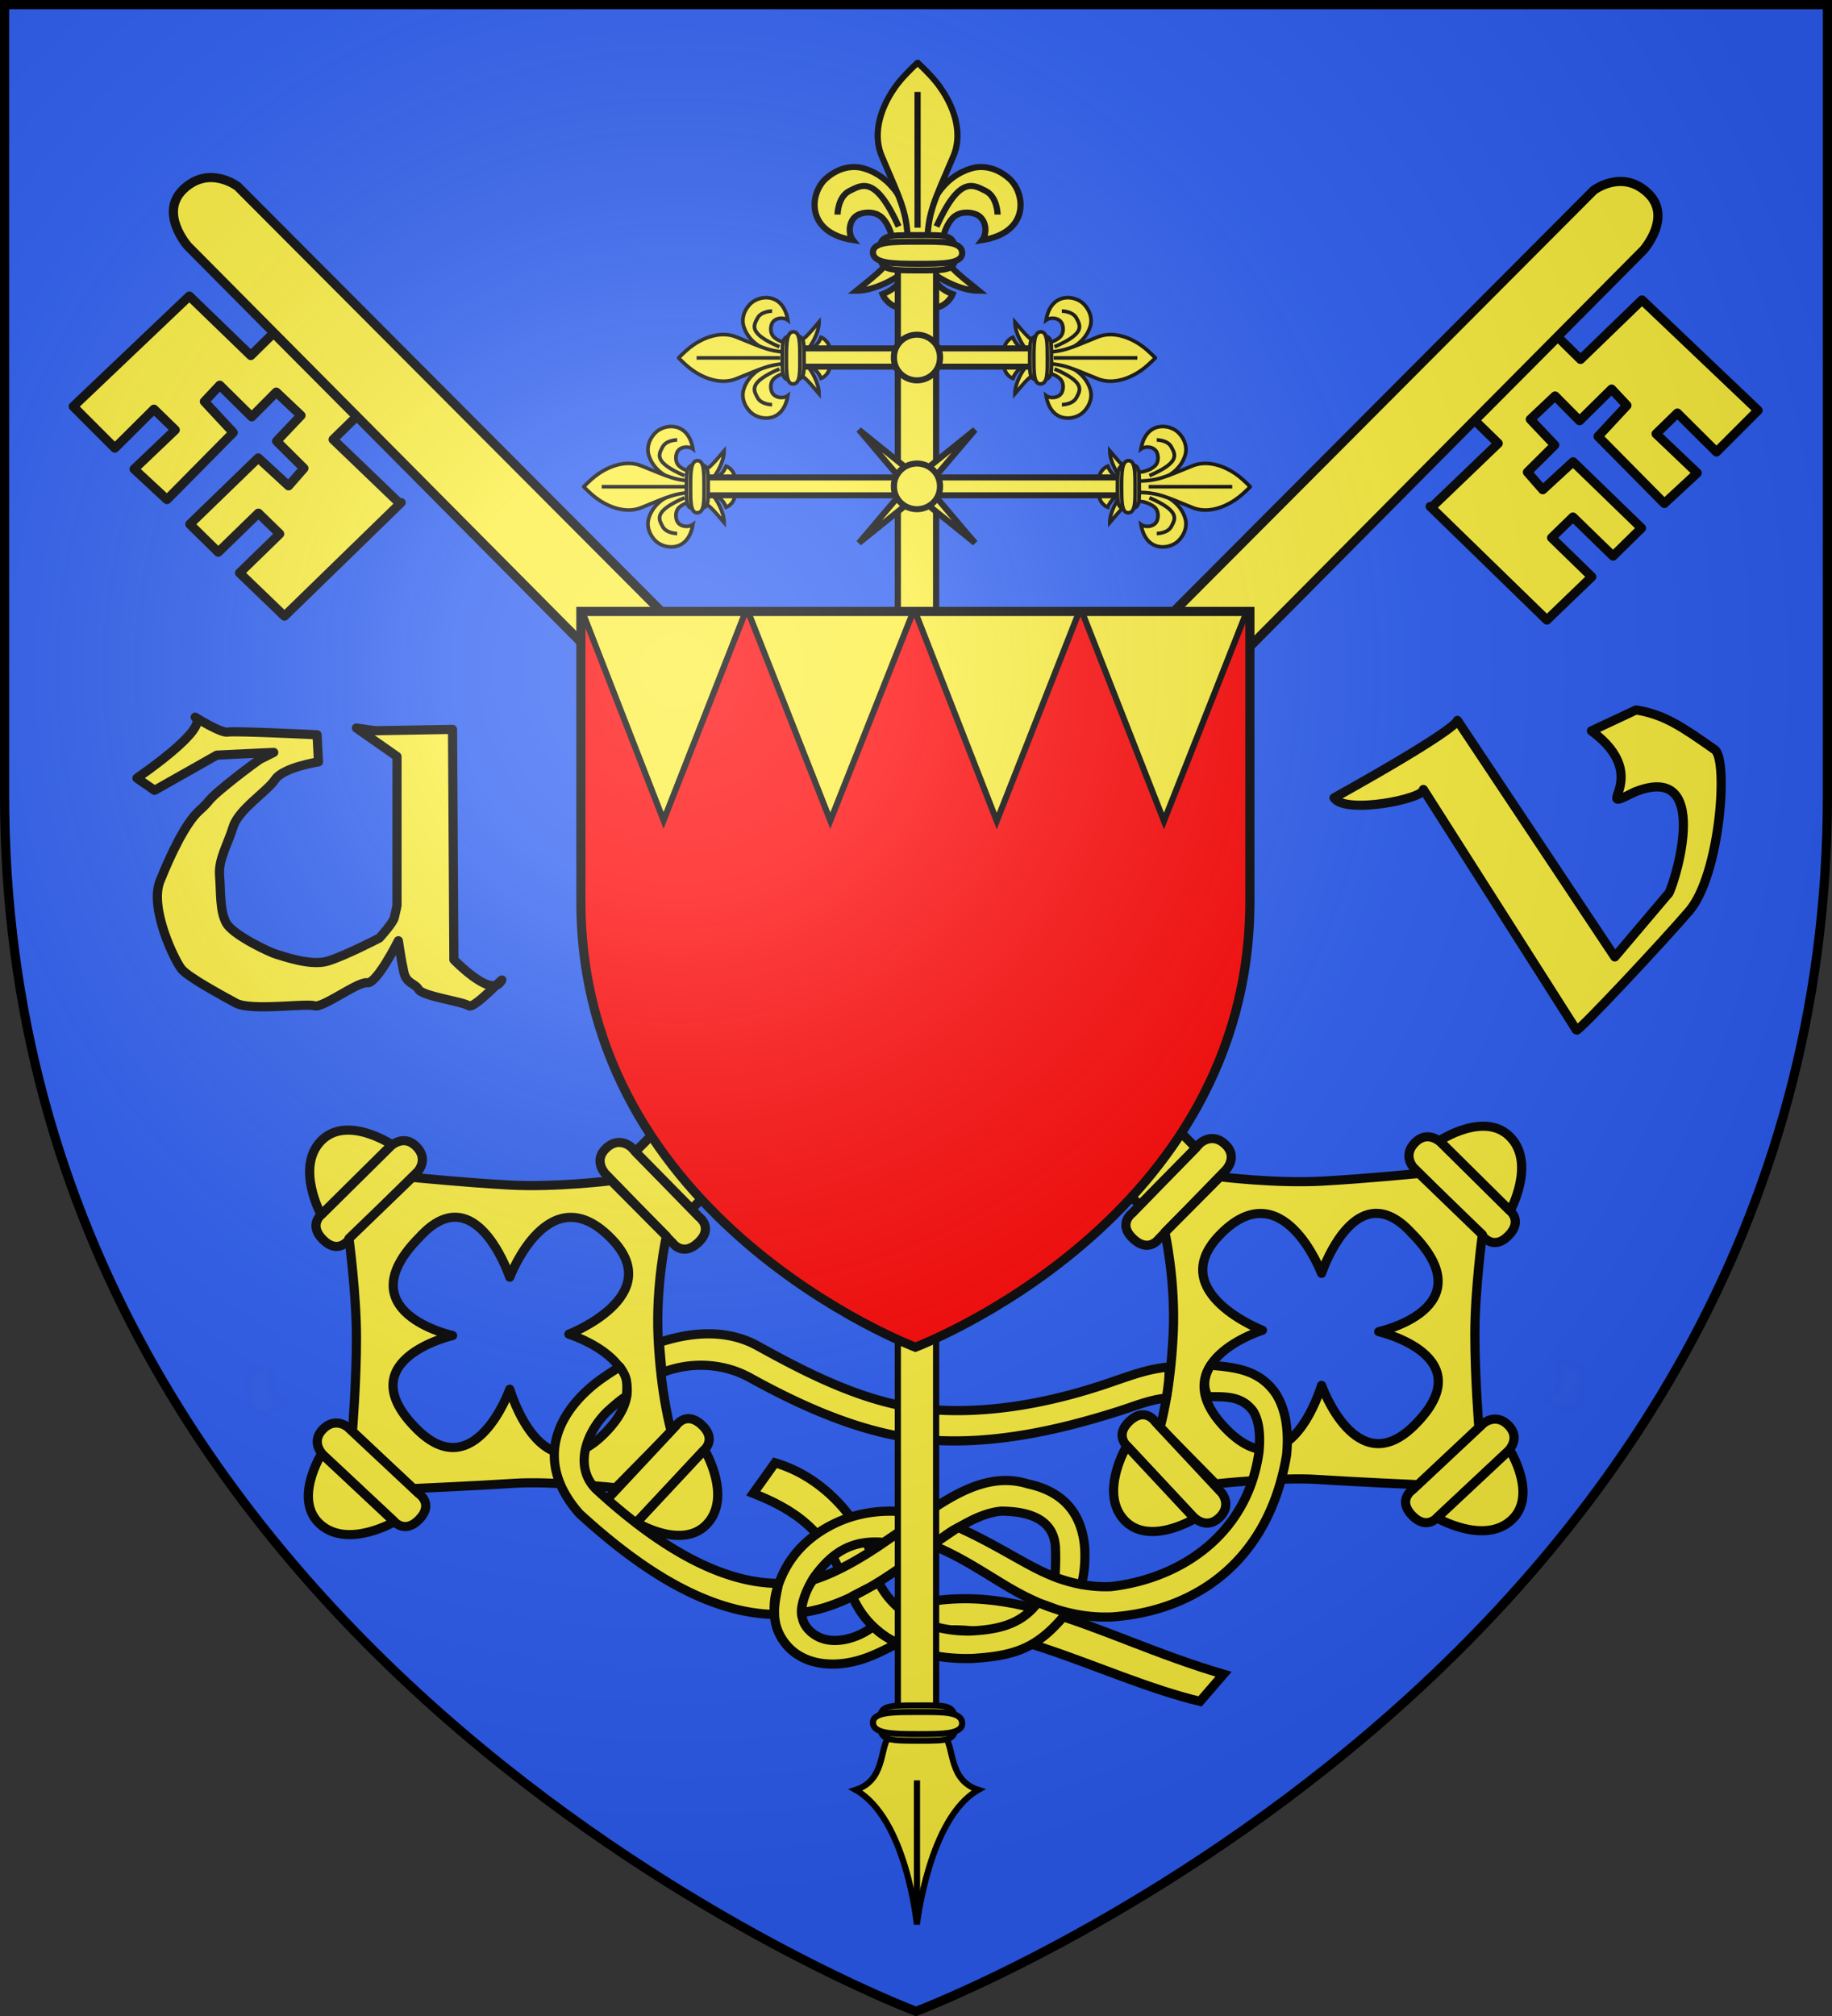
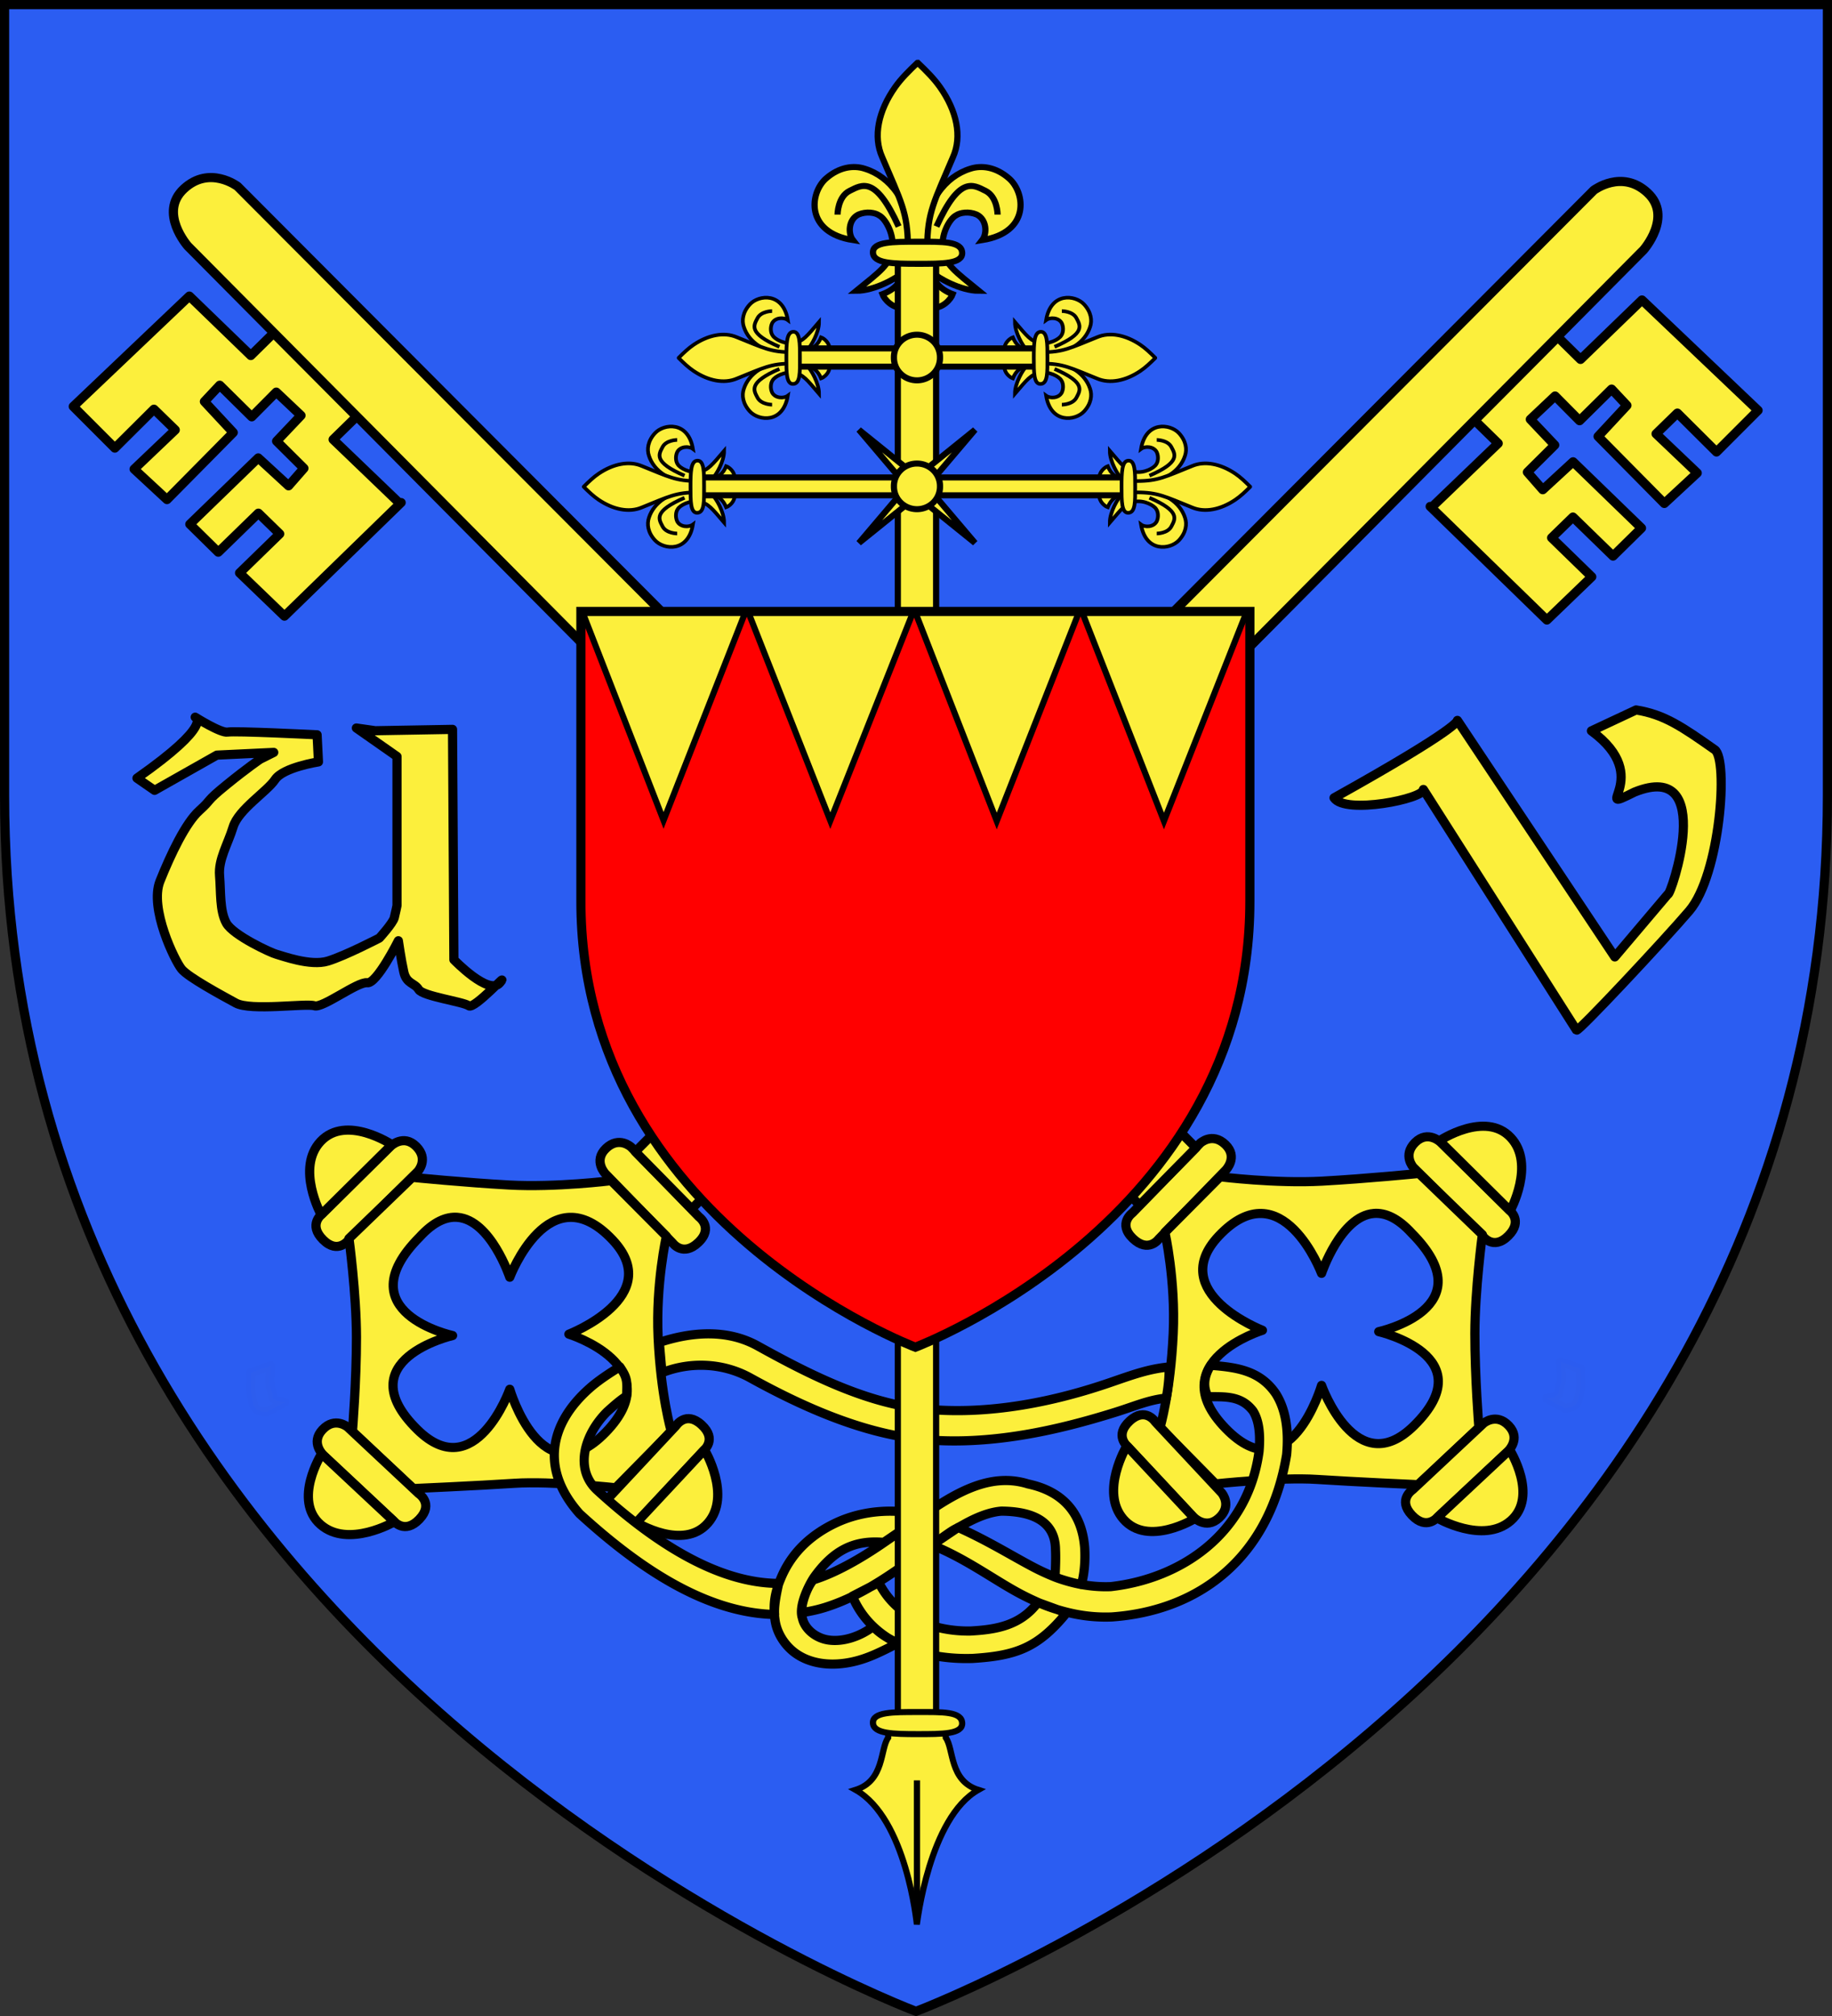
<svg xmlns="http://www.w3.org/2000/svg" xmlns:xlink="http://www.w3.org/1999/xlink" width="599.999" height="660" version="1.0">
  <rect width="100%" height="100%" fill="#333333" stroke="none" />
  <desc>Flag of Canton of Valais (Wallis)</desc>
  <defs>
    <g id="c">
      <path id="b" d="M0 0v1h.5Z" transform="rotate(18 3.157 -.5)" />
      <use xlink:href="#b" width="810" height="540" transform="scale(-1 1)" />
    </g>
    <g id="d">
      <use xlink:href="#c" width="810" height="540" transform="rotate(72)" />
      <use xlink:href="#c" width="810" height="540" transform="rotate(144)" />
    </g>
    <g id="g">
      <path id="f" d="M0 0v1h.5Z" transform="rotate(18 3.157 -.5)" />
      <use xlink:href="#f" width="810" height="540" transform="scale(-1 1)" />
    </g>
    <g id="h">
      <use xlink:href="#g" width="810" height="540" transform="rotate(72)" />
      <use xlink:href="#g" width="810" height="540" transform="rotate(144)" />
    </g>
    <path id="e" d="M2.922 27.673c0-5.952 2.317-9.844 5.579-11.013 1.448-.519 3.307-.273 5.018 1.447 2.119 2.129 2.736 7.993-3.483 9.121.658-.956.619-3.081-.714-3.787-.99-.524-2.113-.253-2.676.123-.823.552-1.729 2.106-1.679 4.108z" />
    <path id="i" d="M2.922 27.673c0-5.952 2.317-9.844 5.579-11.013 1.448-.519 3.307-.273 5.018 1.447 2.119 2.129 2.736 7.993-3.483 9.121.658-.956.619-3.081-.714-3.787-.99-.524-2.113-.253-2.676.123-.823.552-1.729 2.106-1.679 4.108z" />
    <radialGradient xlink:href="#a" id="p" cx="221.445" cy="226.331" r="300" fx="221.445" fy="226.331" gradientTransform="matrix(1.353 0 0 1.349 -77.63 -85.747)" gradientUnits="userSpaceOnUse" />
    <linearGradient id="a">
      <stop offset="0" style="stop-color:white;stop-opacity:.314" />
      <stop offset=".19" style="stop-color:white;stop-opacity:.251" />
      <stop offset=".6" style="stop-color:#6b6b6b;stop-opacity:.125" />
      <stop offset="1" style="stop-color:black;stop-opacity:.125" />
    </linearGradient>
  </defs>
  <g style="display:inline">
    <g style="display:inline;stroke-width:1">
      <path d="M300 658.5s298.5-112.32 298.5-397.772V2.176H1.5v258.552C1.5 546.18 300 658.5 300 658.5" style="fill:#2b5df2;fill-opacity:1;fill-rule:evenodd;stroke:none;stroke-width:1px;stroke-linecap:butt;stroke-linejoin:miter;stroke-opacity:1" />
    </g>
  </g>
  <g style="display:inline" transform="translate(-595.613 -1.926)">
    <use xlink:href="#j" width="100%" height="100%" style="stroke-width:1" transform="matrix(-1 0 0 1 1791.004 1.272)" />
    <g id="j" style="display:inline;fill:#fcef3c;fill-opacity:1;stroke:#000;stroke-width:2.492;stroke-linecap:round;stroke-linejoin:round;stroke-miterlimit:4;stroke-dasharray:none;stroke-opacity:1">
      <g style="fill:#fcef3c;fill-opacity:1;stroke:#000;stroke-width:2.492;stroke-linecap:round;stroke-linejoin:round;stroke-miterlimit:4;stroke-dasharray:none;stroke-opacity:1">
        <path d="m408.1 352.35-18.214 18.864s-2.786 3.852-6.978-.195c-4.192-4.048-.122-6.972-.122-6.972l18.37-19.026s3.275-3.069 6.823.356c3.547 3.425.122 6.972.122 6.972" style="display:inline;fill:#fcef3c;fill-opacity:1;fill-rule:evenodd;stroke:#000;stroke-width:2.492;stroke-linecap:round;stroke-linejoin:round;stroke-miterlimit:4;stroke-dasharray:none;stroke-opacity:1" transform="matrix(1.208 0 0 1.2 504.09 -37.842)" />
        <path d="M498.884 404.682c.097.724.09 1.475.113 2.21.13 1.054.074 2.111.04 3.168-.166.95-.438 1.875-.676 2.807-.016.933-.647.927-1.14 1.397-.7.195-1.425.255-2.14.356l4.99 2.707c.753-.128 1.531-.176 2.238-.497.595-.595 1.24-.877 1.298-1.875.237-.969.506-1.93.688-2.91.043-1.08.12-2.16-.027-3.24.006-.73-.028-1.461.102-2.183z" style="display:inline;opacity:.01;fill:#fcef3c;fill-opacity:1;stroke:#000;stroke-width:2.492;stroke-linecap:round;stroke-linejoin:round;stroke-miterlimit:4;stroke-dasharray:none;stroke-opacity:1" transform="matrix(1.208 0 0 1.2 504.09 -37.842)" />
        <path d="m466.406 344.816 18.583 18.501s3.81 2.844-.3 6.974c-4.112 4.13-6.974.016-6.974.016l-18.743-18.66s-3.018-3.32.46-6.815c3.48-3.494 6.974-.016 6.974-.016" style="fill:#fcef3c;fill-opacity:1;fill-rule:evenodd;stroke:#000;stroke-width:2.492;stroke-linecap:round;stroke-linejoin:round;stroke-miterlimit:4;stroke-dasharray:none;stroke-opacity:1" transform="matrix(1.208 0 0 1.2 504.09 -37.842)" />
        <path d="M485.207 363.474s6.906-12.754.132-20.005c-6.925-7.413-19.316.887-19.316.887zM460.469 353.281s-14.226 1.431-26.25 2.094c-12.675.699-27.656-1.187-27.656-1.187l-14.97 15.156s2.922 13.01 2.25 27.594c-.734 15.964-3.562 25.625-3.562 25.625l15.063 15.406s17.512-1.877 27.469-1.219c9.956.658 27.437 1.438 27.437 1.438l16.469-15.594s-1.107-13.81-1.094-25.656 2.031-26.97 2.031-26.97zm-12.219 10.906c3.006-.24 6.44 1.171 10.25 5.375 20.264 20.524-8.937 26.875-8.937 26.875s28.725 6.648 9.562 25.657c-15.692 15.565-25.062-11-25.062-11s-8.621 29.767-26 11.75c-17.53-18.173 9.968-26.781 9.968-26.781s-26.347-10.273-11.812-25.75c17.161-18.276 27.844 10.218 27.844 10.218s5.17-15.622 14.187-16.344" style="fill:#fcef3c;fill-opacity:1;fill-rule:evenodd;stroke:#000;stroke-width:2.492;stroke-linecap:round;stroke-linejoin:round;stroke-miterlimit:4;stroke-dasharray:none;stroke-opacity:1" transform="matrix(1.208 0 0 1.2 504.09 -37.842)" />
        <path d="m484.602 429.062-19.084 17.984s-2.965 3.717-6.961-.524.207-6.97.207-6.97l19.247-18.138s3.416-2.91 6.798.678-.207 6.97-.207 6.97" style="fill:#fcef3c;fill-opacity:1;fill-rule:evenodd;stroke:#000;stroke-width:2.492;stroke-linecap:round;stroke-linejoin:round;stroke-miterlimit:4;stroke-dasharray:none;stroke-opacity:1" transform="matrix(1.208 0 0 1.2 504.09 -37.842)" />
        <path d="M465.354 447.258s12.527 7.31 19.99.77c7.631-6.684-.27-19.334-.27-19.334zM399.31 446.982l-17.841-19.218s-3.695-2.992.576-6.956c4.27-3.965 6.968.258 6.968.258l17.994 19.382s2.886 3.438-.728 6.793-6.968-.26-6.968-.26" style="fill:#fcef3c;fill-opacity:1;fill-rule:evenodd;stroke:#000;stroke-width:2.492;stroke-linecap:round;stroke-linejoin:round;stroke-miterlimit:4;stroke-dasharray:none;stroke-opacity:1" transform="matrix(1.208 0 0 1.2 504.09 -37.842)" />
        <path d="M381.258 427.599s-7.402 12.472-.919 19.985c6.628 7.68 19.336-.127 19.336-.127z" style="fill:#fcef3c;fill-opacity:1;fill-rule:evenodd;stroke:#000;stroke-width:2.492;stroke-linecap:round;stroke-linejoin:round;stroke-miterlimit:4;stroke-dasharray:none;stroke-opacity:1" transform="matrix(1.208 0 0 1.2 504.09 -37.842)" />
      </g>
      <path d="M140.175 83.992s-7.61-5.834-14.568.67c-6.957 6.502 1.09 15.628 1.09 15.628L384.74 361.895l15.278-15.617zM172.444 146.781l-6.363 6.261 17.89 17.284.549-.072-31.637 30.982-12.167-11.792 10.875-10.65-5.773-5.657-10.875 10.65-7.71-7.635 18.547-18.085 8.217 7.615 4.161-4.785-7.398-7.397 6.61-7.015-6.705-6.372-6.647 6.74-8.677-8.623-4.156 4.458 7.818 8.458-17.962 18.287-8.915-8.313 11.15-10.686-5.774-5.658-10.6 10.614-11.272-11.352 31.472-30.123 16.66 16.223 6.171-6.12z" style="display:inline;fill:#fcef3c;fill-opacity:1;fill-rule:evenodd;stroke:#000;stroke-width:2.492;stroke-linecap:round;stroke-linejoin:round;stroke-miterlimit:4;stroke-dasharray:none;stroke-opacity:1" transform="matrix(1.208 0 0 1.2 504.09 -37.842)" />
    </g>
-     <path d="M871.97 519.748c-5.793-16.864-16.626-23.782-29.656-28.919l7.14-10.01c16.66 4.879 28.353 19.519 32.95 33.368zM882.367 531.394c3.486 3.069 6.9 6.264 11.807 6.813 23.49-10.635 61.883 12.947 94.46 20.716l7.689-8.898c-43.492-12.717-73.115-35.69-113.956-18.63Z" style="display:inline;fill:#fcef3c;fill-opacity:1;fill-rule:evenodd;stroke:#000;stroke-width:3;stroke-linecap:butt;stroke-linejoin:miter;stroke-miterlimit:4;stroke-dasharray:none;stroke-opacity:1" />
    <path d="M862.312 518.174c-1.638 2.357-5.312 9.516-3.902 13.494.671 3.324 4.043 6.38 8.25 7.117 4.845.847 10.695-1.088 14.91-4.352 2.293 2.385 4.977 3.954 8.096 5.438-5.523 2.846-9.708 4.949-14.63 6.063-7.432 1.681-14.354.658-19.203-3.003-2.93-2.21-5.752-6.002-6.39-10.662-.73-5.323-.036-9.123 2.12-14.114 3.783-8.755 10.533-14.183 17.563-17.547 9.28-4.44 19.888-4.877 28.985-2.602l-13.07 8.873c-5.088-.451-9.333.291-13.094 2.285-3.54 1.877-6.652 4.864-9.635 9.01m-11.666 2.13c-.994 4.358-1.532 7.74-1.336 10.173-23.147-.528-45.39-16.07-63.896-32.998-12.749-14.383-10.02-29.294 3.273-41.05 2.726-2.45 6.649-5.032 9.926-7.025 2.411 3.582 2.467 4.532 2.197 9.554-2.3 1.472-4.435 3.41-6.35 5.13-7.465 7.414-10.836 18.786-3.217 25.761 18.227 16.672 39.108 30.397 59.403 30.456m90.507-2.148c.176-3.435.27-6.393.15-8.875-.075-10.557-9.675-12.574-17.747-12.64-3.937.34-8.075 1.98-12.51 4.477-4.437 2.497-1.49.382-11.405 7.464-9.913 7.082-20.823 15.559-33.98 19.631-2.465.763-4.938 1.27-7.394 1.644-.457-2.56 1.742-8.535 3.713-10.714 7.343-2.273 15.474-6.985 22.277-11.616s4.828-3.48 15.203-10.55 21.17-12.889 32.854-9.237c10.898 2.307 17.596 9.037 18.537 20.863.245 4.115-.065 8.497-1.087 12.09m-40.346-18.717-8.538 5.775c5.163 2.08 9.91 4.687 14.358 7.333 5.265 3.133 10.114 6.321 14.745 8.756a88 88 0 0 0 5.545 2.667c1.886.83 4.895 2.067 9.384 3.195 4.488 1.128 9.306 1.79 14.786 1.582 28.862-2.03 51.738-19.518 57.299-53.127.745-8.18-.33-14.886-3.526-19.941-5.236-7.72-13.04-8.664-21.344-9.32-2.098 3.424-2.7 6.849-.876 10.273 5.676.037 10.908-.354 14.741 4.691 1.596 2.524 2.576 6.564 1.962 13.305-3.64 26.797-25.35 41.568-48.569 44.194-3.512.134-6.576-.175-9.497-.682s-6.553-1.57-8.9-2.512a75 75 0 0 1-7.053-3.257c-4.17-2.192-8.634-4.826-13.677-7.542-3.333-1.795-6.919-3.626-10.84-5.39m35.493 27.99-9.39-3.423c-5.684 7.535-13.585 8.902-22.184 9.35-11.91.157-24.23-4.47-29.896-15.873l-8.66 4.474c6.454 15.356 23.469 20.891 39.396 20.37 14.323-.887 21.472-3.566 30.734-14.898m32.671-70.34c.652-3.776 1.042-7.266.91-10.187-6.827.658-11.933 2.573-19.42 5.144-16.355 5.618-39.282 11.146-62.423 8.433-18.644-2.187-37.287-11.84-52.886-20.47-9.962-5.512-21.6-4.65-32.21-1.136l.87 9.914c9.32-3.721 20.064-3.2 28.84 1.646 16.48 9.103 35.982 17.996 55.385 20.08 23.231 2.494 46.319-3.2 63.903-8.667 6.816-2.119 11.102-4.118 17.031-4.757" style="display:inline;fill:#fcef3c;fill-opacity:1;fill-rule:evenodd;stroke:#000;stroke-width:3;stroke-linecap:round;stroke-linejoin:round;stroke-miterlimit:4;stroke-dasharray:none;stroke-opacity:1" />
    <g style="display:inline;fill:#fcef3c;stroke:#000;stroke-width:1.985;stroke-miterlimit:4;stroke-dasharray:none;stroke-opacity:1" transform="matrix(1.021 0 0 .995 109.865 23.809)">
      <use xlink:href="#k" width="260" height="230" style="fill:#fcef3c;stroke:#000;stroke-width:1.985;stroke-miterlimit:4;stroke-dasharray:none;stroke-opacity:1" transform="translate(30.443 42.392)" />
      <g style="fill:#fcef3c;stroke:#000;stroke-width:1.985;stroke-miterlimit:4;stroke-dasharray:none;stroke-opacity:1">
        <use xlink:href="#l" id="k" width="260" height="230" x="0" y="0" style="fill:#fcef3c;fill-opacity:1;stroke:#000;stroke-width:3.308;stroke-miterlimit:4;stroke-dasharray:none;stroke-opacity:1" transform="rotate(90 605.915 239.62)scale(.6)" />
        <use xlink:href="#k" width="260" height="230" style="fill:#fcef3c;fill-opacity:1;stroke:#000;stroke-width:1.985;stroke-miterlimit:4;stroke-dasharray:none;stroke-opacity:1" transform="matrix(-1 0 0 1 1539.793 0)" />
        <path d="M769.897 605.169v-48.16" style="fill:#fcef3c;fill-opacity:1;fill-rule:evenodd;stroke:#000;stroke-width:1.985;stroke-linecap:butt;stroke-linejoin:miter;stroke-miterlimit:4;stroke-dasharray:none;stroke-opacity:1" />
        <g id="l" style="fill:#fcef3c;fill-opacity:1;stroke:#000;stroke-width:.623;stroke-miterlimit:4;stroke-dasharray:none;stroke-opacity:1">
          <path d="M403.555 101.456c-.481.49-2.757 1.852-4.623 1.852 2.433-2.036 3.314-2.649 3.6-4.193s-.64-3.244-1.305-3.596c-.413-.295-1.296-.43-2.079-.086-1.023.515-1.067 1.974-.555 2.641-4.835-.786-4.355-4.876-2.709-6.361 1.332-1.2 2.783-1.387 3.902-1.009 2.542.799 4.58 3.46 4.663 7.435 0 0-.44 2.854-.894 3.317zM406.642 101.456c.482.49 2.757 1.852 4.623 1.852-2.433-2.036-3.313-2.649-3.6-4.193s.64-3.244 1.305-3.596c.413-.295 1.296-.43 2.079-.086 1.023.515 1.067 1.974.556 2.641 4.834-.786 4.354-4.876 2.708-6.361-1.332-1.2-2.783-1.387-3.902-1.009-2.542.799-4.58 3.46-4.662 7.435 0 0 .44 2.854.893 3.317z" style="fill:#fcef3c;fill-opacity:1;fill-rule:evenodd;stroke:#000;stroke-width:.623;stroke-miterlimit:4;stroke-dasharray:none;stroke-opacity:1" transform="matrix(3.187 0 0 3.187 -520.959 -255.548)" />
          <path d="M405.122 79.768c-.02-.018-.026-.017-.047.01-.863.844-1.63 1.624-2.232 2.498-1.683 2.442-2.245 5.094-1.303 7.239 1.87 4.538 2.584 5.69 2.584 9.304l-.447 2.245c-.062 1.155-.776 2.077-2.114 2.592.173.487.971 1.479 2.08 1.412.218 1.05.435 1.638 1.432 2.592.025.023.025.023.047 0 .997-.954 1.214-1.542 1.433-2.592 1.108.067 1.907-.925 2.079-1.412-1.338-.515-2.051-1.437-2.114-2.592l-.447-2.245c0-3.613.714-4.766 2.585-9.304.942-2.145.38-4.797-1.304-7.24-.603-.875-1.366-1.661-2.232-2.507z" style="fill:#fcef3c;fill-opacity:1;fill-rule:evenodd;stroke:#000;stroke-width:.623;stroke-miterlimit:4;stroke-dasharray:none;stroke-opacity:1" transform="matrix(3.187 0 0 3.187 -520.959 -255.548)" />
-           <path d="M405.099 96.79V82.774" style="fill:#fcef3c;fill-opacity:1;fill-rule:evenodd;stroke:#000;stroke-width:.623;stroke-linecap:butt;stroke-linejoin:miter;stroke-miterlimit:4;stroke-dasharray:none;stroke-opacity:1" transform="matrix(3.187 0 0 3.187 -520.959 -255.548)" />
          <path d="M407.004 96.667c2.336-5.287 3.689-4.303 4.918-3.688s1.23 2.459 1.23 2.459M403.193 96.667c-2.336-5.287-3.689-4.303-4.918-3.688s-1.23 2.459-1.23 2.459" style="fill:none;fill-opacity:1;fill-rule:evenodd;stroke:#000;stroke-width:.623;stroke-linecap:butt;stroke-linejoin:miter;stroke-miterlimit:4;stroke-dasharray:none;stroke-opacity:1" transform="matrix(3.187 0 0 3.187 -520.959 -255.548)" />
        </g>
        <path d="M760.646 549.772c-2.606 3.723-1.135 14.169-10.443 17.147 16.314 9.419 19.592 43.822 19.661 44.157.09-.337 3.937-35.04 19.726-44.157-9.308-2.978-7.837-13.424-10.443-17.147-.401-8.444-7.68-7.026-9.992-7.026s-8.509-.405-8.509 7.026z" style="fill:#fcef3c;fill-opacity:1;fill-rule:evenodd;stroke:#000;stroke-width:1.985;stroke-linecap:butt;stroke-linejoin:miter;stroke-miterlimit:4;stroke-dasharray:none;stroke-opacity:1" />
        <path d="M763.754 59.568h12.286v483.371h-12.286z" style="fill:#fcef3c;fill-opacity:1;fill-rule:nonzero;stroke:#000;stroke-width:1.985;stroke-miterlimit:4;stroke-dasharray:none;stroke-opacity:1" />
        <g id="m" style="fill:#fcef3c;fill-opacity:1;stroke:#000;stroke-width:.623;stroke-miterlimit:4;stroke-dasharray:none;stroke-opacity:1">
-           <path d="M408.907 99.38c.042 1.846-.596 1.823-3.808 1.823-3.159 0-3.762-.07-3.809-1.823-.05-1.848.655-1.822 3.809-1.822 2.978 0 3.764-.12 3.808 1.822z" style="fill:#fcef3c;fill-opacity:1;fill-rule:nonzero;stroke:#000;stroke-width:.623;stroke-miterlimit:4;stroke-dasharray:none;stroke-opacity:1" transform="matrix(3.187 0 0 3.187 -520.959 -255.548)" />
          <path d="M409.586 99.38c.05 1.154-2.01 1.14-4.487 1.14s-4.433-.045-4.488-1.14c-.059-1.156 2.01-1.14 4.488-1.14 2.477 0 4.436-.074 4.487 1.14z" style="fill:#fcef3c;fill-opacity:1;fill-rule:nonzero;stroke:#000;stroke-width:.623;stroke-miterlimit:4;stroke-dasharray:none;stroke-opacity:1" transform="matrix(3.187 0 0 3.187 -520.959 -255.548)" />
        </g>
        <use xlink:href="#m" width="260" height="230" style="fill:#fcef3c;fill-opacity:1;stroke:#000;stroke-width:1.985;stroke-miterlimit:4;stroke-dasharray:none;stroke-opacity:1" transform="translate(0 483.769)" />
        <path d="M730.228 92.64h79.336v6.004h-79.336z" style="fill:#fcef3c;fill-opacity:1;fill-rule:nonzero;stroke:#000;stroke-width:1.985;stroke-miterlimit:4;stroke-dasharray:none;stroke-opacity:1" />
        <use xlink:href="#k" width="260" height="230" style="fill:#fcef3c;fill-opacity:1;stroke:#000;stroke-width:1.985;stroke-miterlimit:4;stroke-dasharray:none;stroke-opacity:1" transform="matrix(-1 0 0 1 1509.35 42.392)" />
        <path d="M700.613 135.097h138.568v5.875H700.613z" style="fill:#fcef3c;fill-opacity:1;fill-rule:nonzero;stroke:#000;stroke-width:1.985;stroke-miterlimit:4;stroke-dasharray:none;stroke-opacity:1" />
        <use xlink:href="#m" id="n" width="260" height="230" x="0" y="0" style="fill:#fcef3c;fill-opacity:1;stroke:#000;stroke-width:3.308;stroke-miterlimit:4;stroke-dasharray:none;stroke-opacity:1" transform="rotate(90 606.28 239.983)scale(.6)" />
        <use xlink:href="#n" width="260" height="230" style="fill:#fcef3c;fill-opacity:1;stroke:#000;stroke-width:1.985;stroke-miterlimit:4;stroke-dasharray:none;stroke-opacity:1" transform="translate(-79.379)" />
        <use xlink:href="#n" width="260" height="230" style="fill:#fcef3c;fill-opacity:1;stroke:#000;stroke-width:1.985;stroke-miterlimit:4;stroke-dasharray:none;stroke-opacity:1" transform="translate(28.149 42.392)" />
        <use xlink:href="#n" width="260" height="230" style="fill:#fcef3c;fill-opacity:1;stroke:#000;stroke-width:1.985;stroke-miterlimit:4;stroke-dasharray:none;stroke-opacity:1" transform="translate(-110.124 42.392)" />
        <path d="M769.897 563.795v44.26" style="fill:#fcef3c;fill-opacity:1;fill-rule:evenodd;stroke:#000;stroke-width:1.985;stroke-linecap:butt;stroke-linejoin:miter;stroke-miterlimit:4;stroke-dasharray:none;stroke-opacity:1" />
        <path d="m751.268 119.406 18.628 15.408 18.629-15.408-15.409 18.628 15.409 18.628-18.629-15.408-18.628 15.408 15.409-18.628z" style="fill:#fcef3c;fill-opacity:1;fill-rule:nonzero;stroke:#000;stroke-width:1.985;stroke-miterlimit:4;stroke-dasharray:none;stroke-opacity:1" />
        <path id="o" d="M777.282 95.642a7.386 7.386 0 1 1-14.77 0 7.386 7.386 0 1 1 14.77 0z" style="fill:#fcef3c;fill-opacity:1;fill-rule:nonzero;stroke:#000;stroke-width:1.985;stroke-miterlimit:4;stroke-dasharray:none;stroke-opacity:1" />
        <use xlink:href="#o" width="260" height="230" style="fill:#fcef3c;fill-opacity:1;stroke:#000;stroke-width:1.985;stroke-miterlimit:4;stroke-dasharray:none;stroke-opacity:1" transform="translate(0 42.392)" />
      </g>
    </g>
    <g style="display:inline;stroke-width:1">
      <g style="display:inline;stroke-width:1">
        <path d="M300 658.5s298.5-112.32 298.5-397.772V2.176H1.5v258.552C1.5 546.18 300 658.5 300 658.5" style="fill:red;fill-opacity:1;fill-rule:evenodd;stroke:none;stroke-width:8.166;stroke-linecap:butt;stroke-linejoin:miter;stroke-miterlimit:4;stroke-dasharray:none;stroke-opacity:1" transform="translate(785.31 201.303)scale(.367)" />
        <path d="m2.213.897 73.073 187.678L149.143.563" style="fill:#fcef3c;fill-rule:evenodd;stroke:#000;stroke-width:5.444;stroke-linecap:butt;stroke-linejoin:miter;stroke-miterlimit:4;stroke-dasharray:none;stroke-opacity:1" transform="translate(785.31 201.303)scale(.367)" />
        <path d="m151.005 3.082 73.082 185.713L297.952 2.751M299.549 1.842l73.075 187.285 73.859-187.62M448.752 2.63l73.079 186.5L595.692 2.298" style="display:inline;fill:#fcef3c;fill-rule:evenodd;stroke:#000;stroke-width:5.444;stroke-linecap:butt;stroke-linejoin:miter;stroke-miterlimit:4;stroke-dasharray:none;stroke-opacity:1" transform="translate(785.31 201.303)scale(.367)" />
      </g>
      <g style="stroke:#000;stroke-width:8.166;stroke-miterlimit:4;stroke-dasharray:none;stroke-opacity:1">
        <path d="M300 658.5S1.5 546.18 1.5 260.728V2.176h597v258.552C598.5 546.18 300 658.5 300 658.5z" style="opacity:1;fill:none;fill-opacity:1;fill-rule:evenodd;stroke:#000;stroke-width:8.166;stroke-linecap:butt;stroke-linejoin:miter;stroke-miterlimit:4;stroke-dasharray:none;stroke-opacity:1" transform="translate(785.31 201.303)scale(.367)" />
      </g>
    </g>
    <g style="display:inline;stroke-width:1">
      <path d="M11.071 20.22C31.43 5.933 26.43 4.147 26.43 4.147S33.214 8.434 35 8.076s23.571.715 23.571.715l.358 7.143s-9.286 1.428-11.429 4.642-9.643 7.858-11.071 12.5C35 37.72 32.5 41.648 32.857 45.934c.357 4.285 0 9.285 1.786 12.5s11.786 7.857 13.214 8.214 8.929 3.214 13.572 1.786C66.07 67.005 75 62.362 75 62.362s3.571-3.928 3.929-5.357.714-3.214.714-3.214V14.505l-10.714-7.5 5 .714 20.357-.357.357 60.714s9.286 9.643 12.143 6.072S100 81.29 98.57 80.219c-1.428-1.071-12.142-2.5-13.214-4.285-1.071-1.786-3.214-1.429-3.928-4.643C80.714 68.076 80 63.076 80 63.076s-5.714 11.429-8.214 11.072S60 80.934 57.857 80.219s-16.786 1.429-20.714-.714c-3.929-2.143-12.5-6.786-14.286-8.929-1.786-2.142-8.571-16.071-5.714-23.214S23.929 32.005 27.5 28.791s1.429-2.143 7.143-6.786 8.928-6.786 8.928-6.786l3.572-1.785-15 .714-16.429 9.286z" style="fill:#fcef3c;fill-opacity:1;fill-rule:evenodd;stroke:#000;stroke-width:2.415;stroke-linecap:butt;stroke-linejoin:round;stroke-miterlimit:4;stroke-dasharray:none;stroke-opacity:1" transform="translate(626.72 231.565)scale(1.242)" />
    </g>
    <path d="M1032.525 263.13c41.796-23.298 40.403-25.353 40.403-25.353l51.55 77.428 17.415-20.556c.754.988 16.196-44.367-10.972-33.404-15.31 7.648 7.049-4.533-14.106-20.042l14.629-6.852c9.288 1.481 15.066 5.504 25.774 13.019 4.51 3.164 1.78 40.87-8.359 52.76-8.21 9.629-36.323 39.645-36.92 39.057l-50.157-78.799c.308 3.03-25.631 8.259-29.257 2.741z" style="display:inline;fill:#fcef3c;fill-opacity:1;fill-rule:evenodd;stroke:#000;stroke-width:3;stroke-linecap:butt;stroke-linejoin:round;stroke-miterlimit:4;stroke-dasharray:none;stroke-opacity:1" />
  </g>
  <g style="display:inline">
    <g style="display:inline;stroke-width:1">
-       <path d="M300 658.5s298.5-112.32 298.5-397.772V2.176H1.5v258.552C1.5 546.18 300 658.5 300 658.5" style="opacity:1;fill:url(#p);fill-opacity:1;fill-rule:evenodd;stroke:none;stroke-width:1px;stroke-linecap:butt;stroke-linejoin:miter;stroke-opacity:1" />
-     </g>
+       </g>
  </g>
  <g style="display:inline">
    <g style="display:inline;stroke-width:1">
      <path d="M300 658.5S1.5 546.18 1.5 260.728V2.176h597v258.552C598.5 546.18 300 658.5 300 658.5z" style="opacity:1;fill:none;fill-opacity:1;fill-rule:evenodd;stroke:#000;stroke-width:2.999;stroke-linecap:butt;stroke-linejoin:miter;stroke-miterlimit:4;stroke-dasharray:none;stroke-opacity:1" transform="matrix(1 0 0 1.001 0 -.678)" />
    </g>
  </g>
</svg>